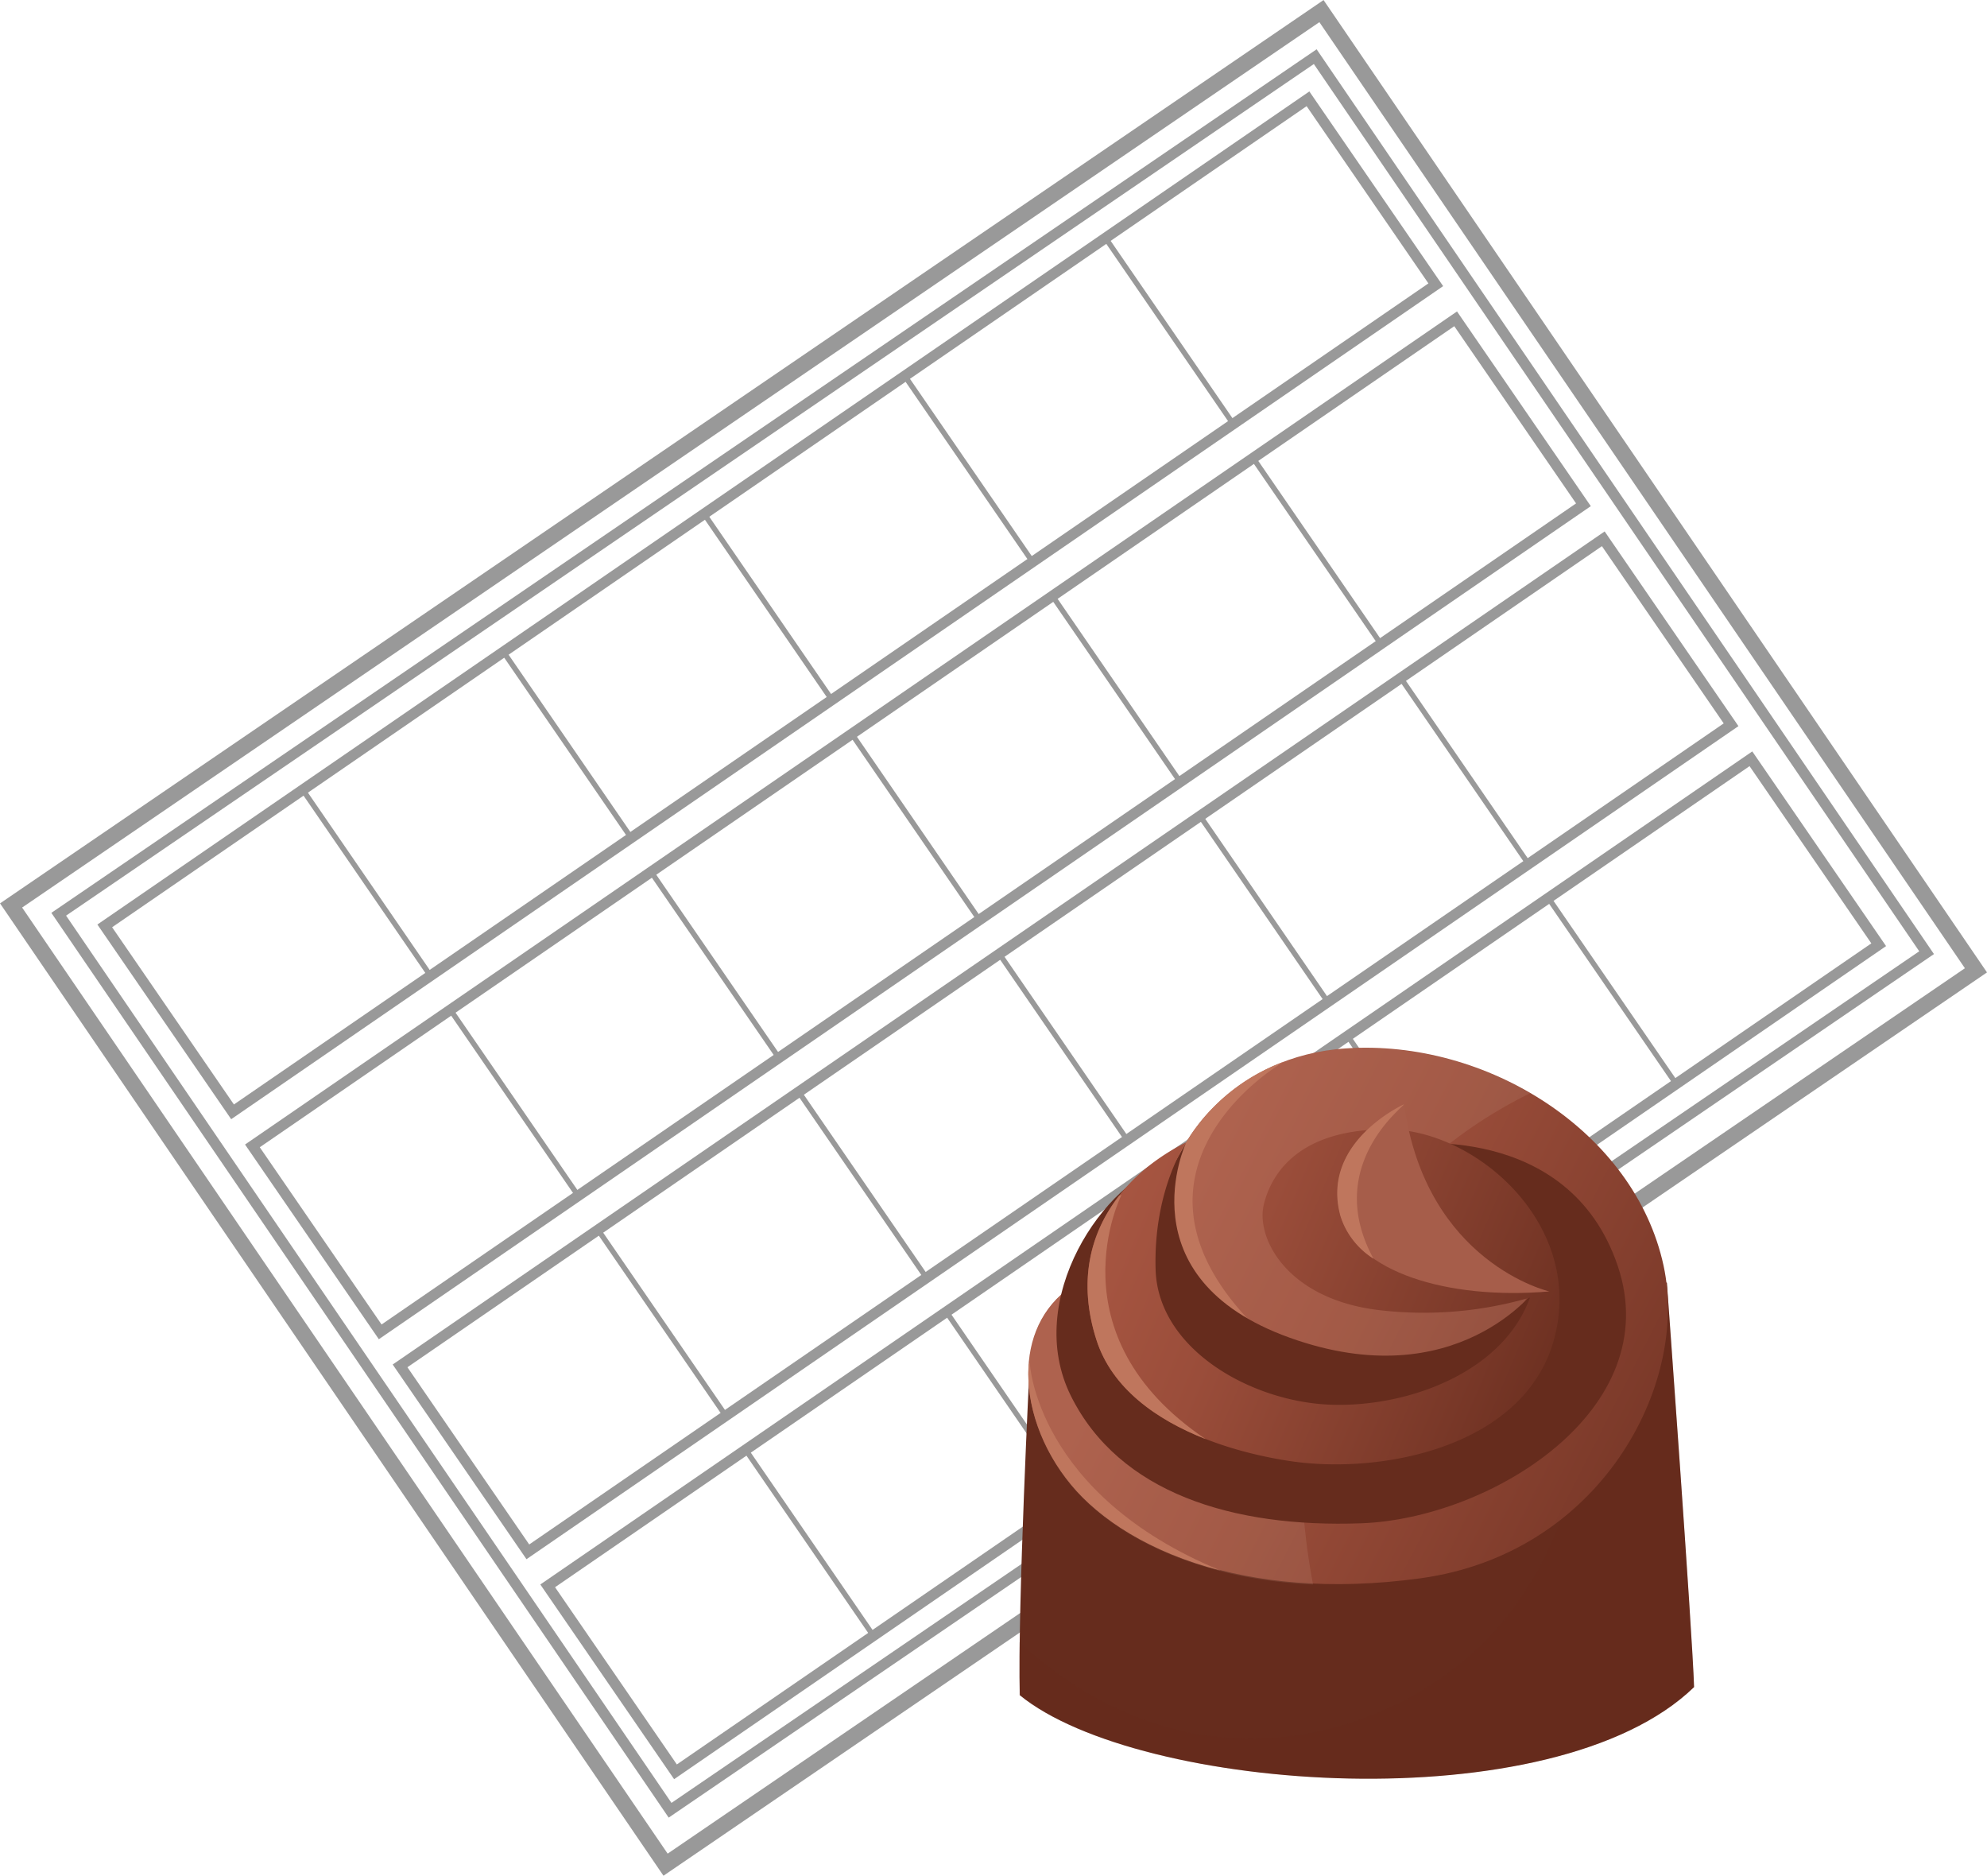
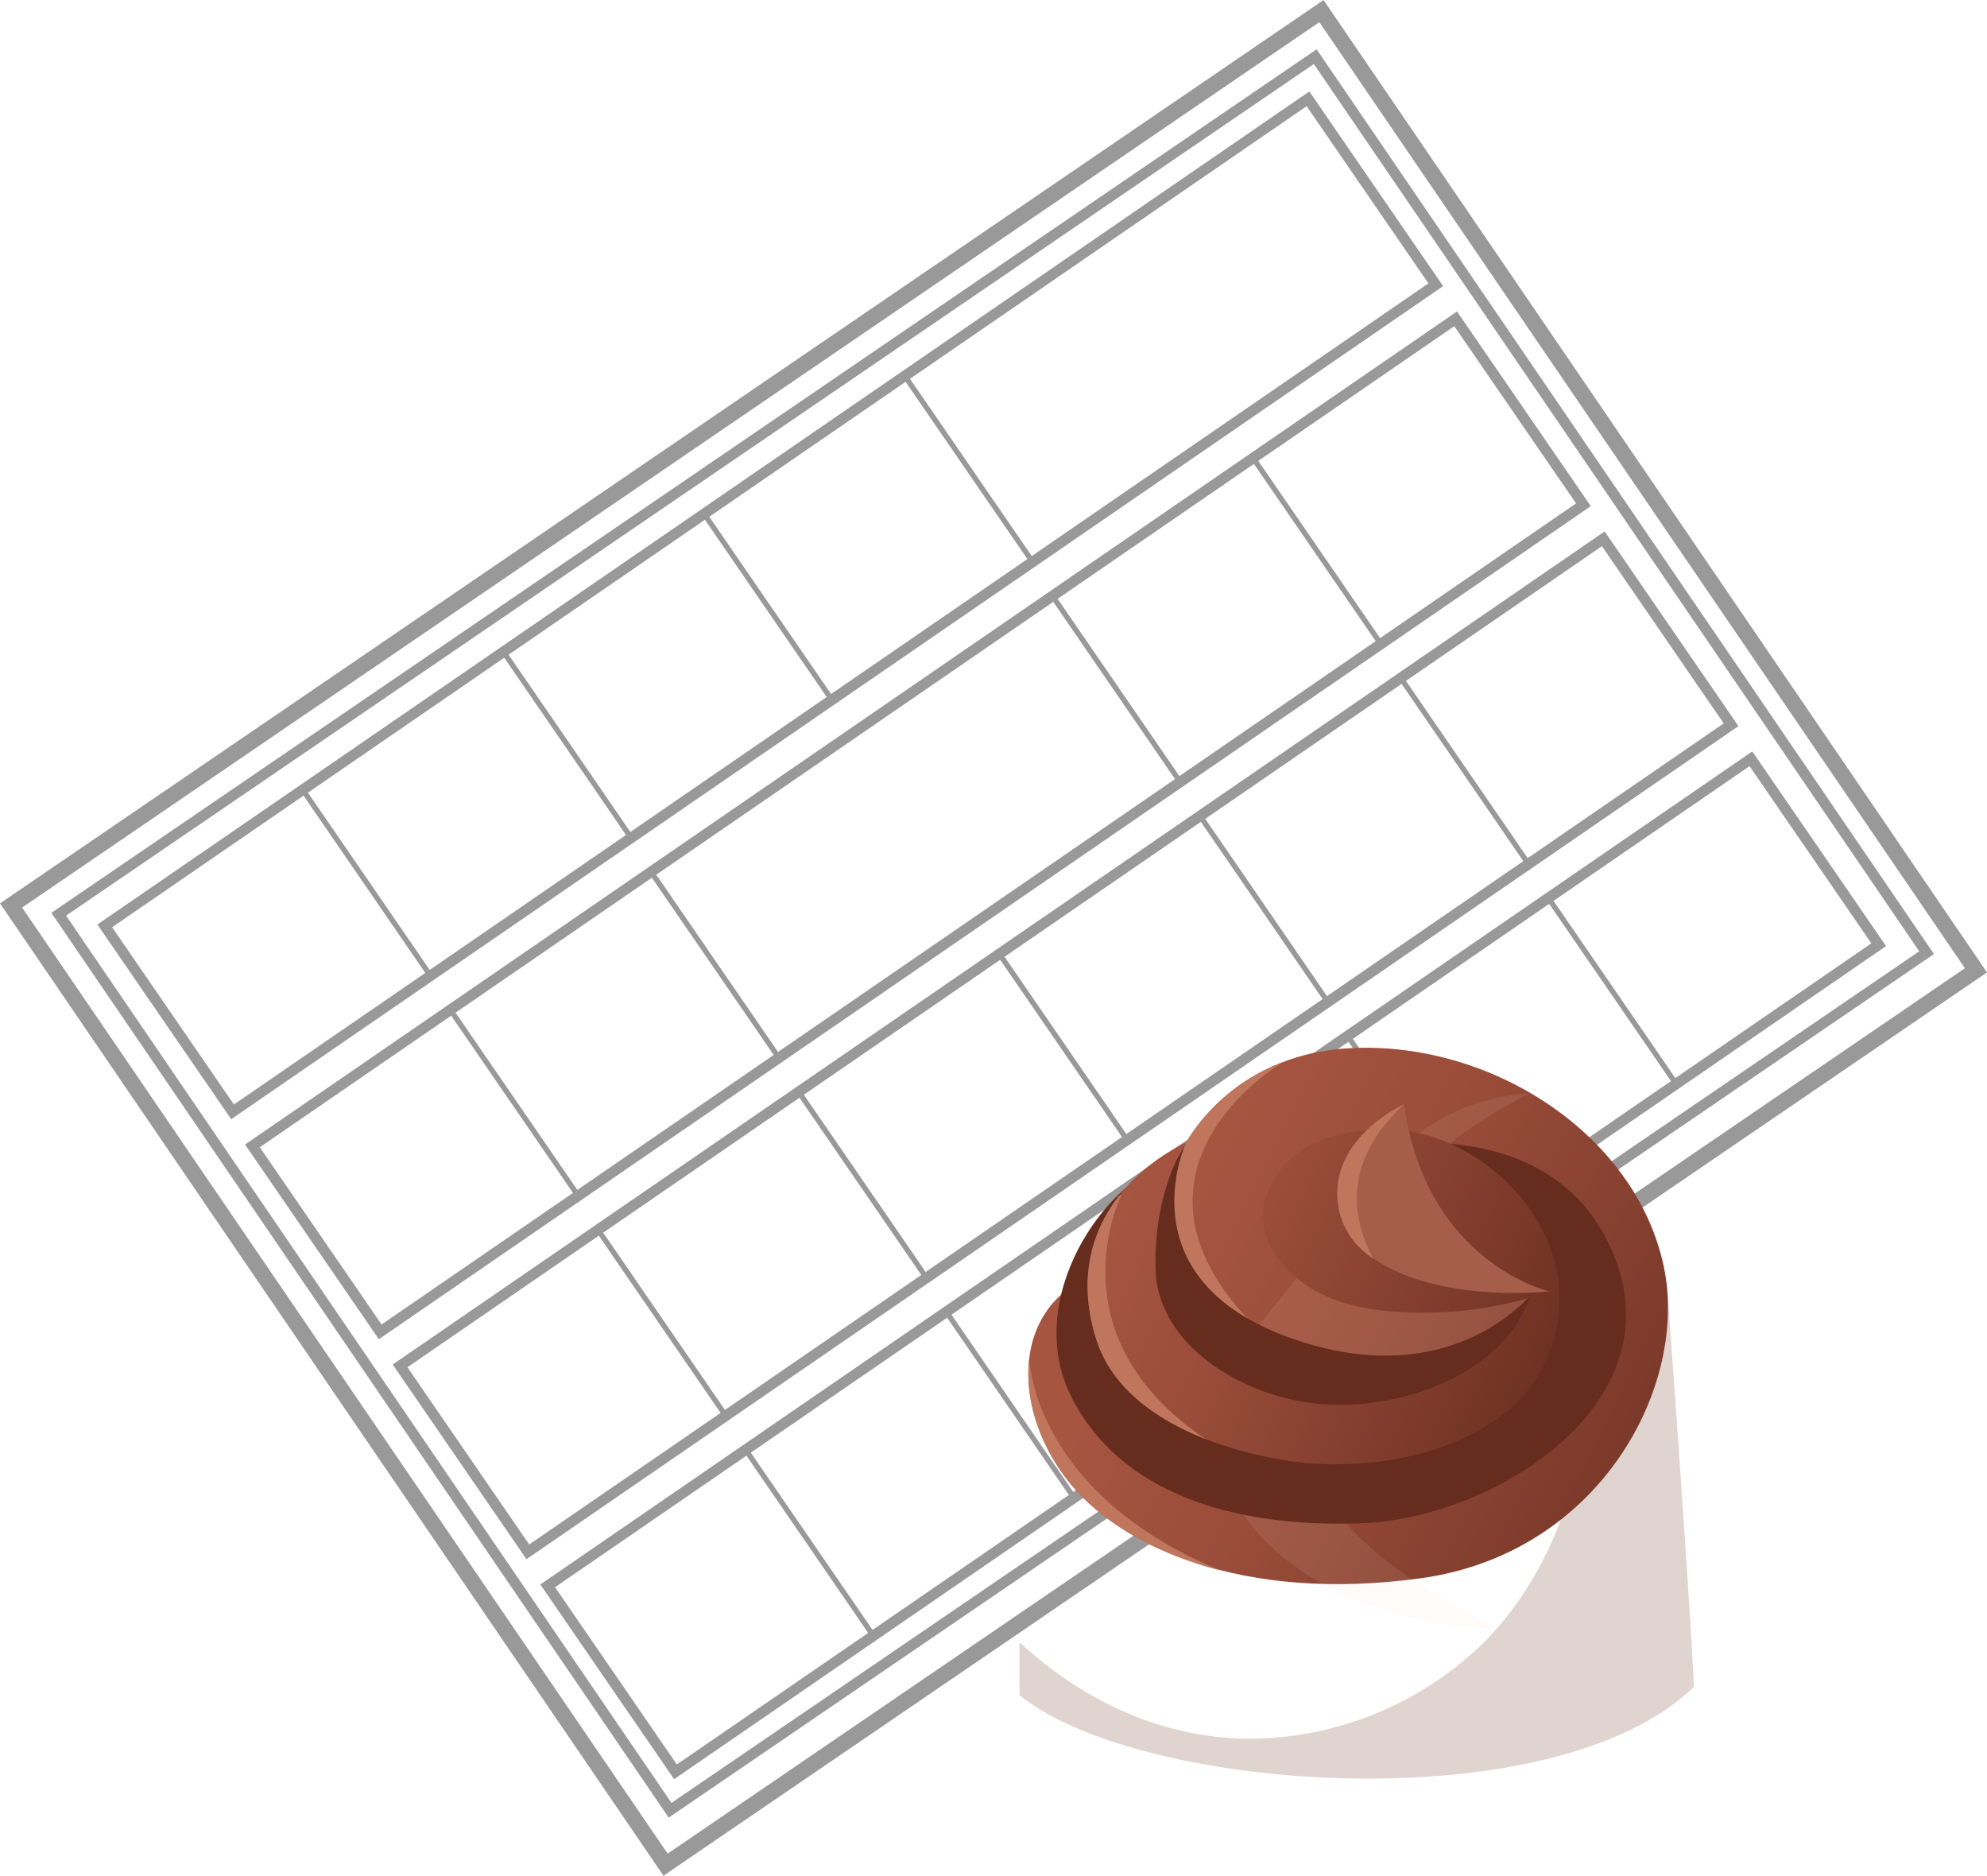
<svg xmlns="http://www.w3.org/2000/svg" xmlns:xlink="http://www.w3.org/1999/xlink" viewBox="0 0 375.01 353.96">
  <defs>
    <style>.cls-1{isolation:isolate;}.cls-2,.cls-3,.cls-4{fill:none;stroke:#999;stroke-miterlimit:10;}.cls-2{stroke-width:3px;}.cls-3{stroke-width:2px;}.cls-5,.cls-6{fill:#662c1d;}.cls-6{opacity:0.2;mix-blend-mode:multiply;}.cls-7{fill:url(#linear-gradient);}.cls-8{fill:#f1d6c1;opacity:0.1;}.cls-9{fill:#bf765d;}.cls-10{fill:url(#linear-gradient-2);}.cls-11{fill:#a65d4a;}</style>
    <linearGradient id="linear-gradient" x1="221.13" y1="232.66" x2="339.85" y2="293.01" gradientUnits="userSpaceOnUse">
      <stop offset="0" stop-color="#a65541" />
      <stop offset="0.27" stop-color="#9a4d3a" />
      <stop offset="0.75" stop-color="#793828" />
      <stop offset="1" stop-color="#662c1d" />
    </linearGradient>
    <linearGradient id="linear-gradient-2" x1="211.67" y1="227.16" x2="300.68" y2="265" xlink:href="#linear-gradient" />
  </defs>
  <title>Asset 2</title>
  <g class="cls-1">
    <g id="Layer_2" data-name="Layer 2">
      <g id="Layer_4" data-name="Layer 4">
        <rect class="cls-2" x="37.8" y="67.41" width="299.41" height="219.14" transform="translate(-67.13 136.49) rotate(-34.31)" />
        <rect class="cls-3" x="43.8" y="73.79" width="287.1" height="204.7" transform="translate(-66.69 136.26) rotate(-34.31)" />
        <rect class="cls-3" x="7.6" y="92.95" width="275.55" height="42.58" transform="translate(-39.14 102.42) rotate(-34.5)" />
        <line class="cls-4" x1="57.14" y1="149.04" x2="81.25" y2="184.14" />
        <line class="cls-4" x1="95.02" y1="123.02" x2="119.13" y2="158.11" />
        <line class="cls-4" x1="132.9" y1="96.99" x2="157.01" y2="132.08" />
        <line class="cls-4" x1="170.77" y1="70.96" x2="194.89" y2="106.05" />
-         <line class="cls-4" x1="208.65" y1="44.93" x2="232.76" y2="80.02" />
        <rect class="cls-3" x="35.46" y="134.47" width="275.55" height="42.58" transform="translate(-57.75 125.5) rotate(-34.5)" />
        <line class="cls-4" x1="85" y1="190.56" x2="109.12" y2="225.65" />
        <line class="cls-4" x1="122.88" y1="164.53" x2="147" y2="199.62" />
-         <line class="cls-4" x1="160.76" y1="138.5" x2="184.87" y2="173.6" />
        <line class="cls-4" x1="198.64" y1="112.48" x2="222.75" y2="147.57" />
        <line class="cls-4" x1="236.51" y1="86.45" x2="260.63" y2="121.54" />
        <rect class="cls-3" x="63.33" y="175.99" width="275.55" height="42.58" transform="translate(-76.37 148.58) rotate(-34.5)" />
        <line class="cls-4" x1="112.87" y1="232.08" x2="136.98" y2="267.17" />
        <line class="cls-4" x1="150.74" y1="206.05" x2="174.86" y2="241.14" />
        <line class="cls-4" x1="188.62" y1="180.02" x2="212.74" y2="215.11" />
        <line class="cls-4" x1="226.5" y1="153.99" x2="250.61" y2="189.09" />
        <line class="cls-4" x1="264.38" y1="127.96" x2="288.49" y2="163.06" />
        <rect class="cls-3" x="91.19" y="217.5" width="275.55" height="42.58" transform="translate(-94.98 171.66) rotate(-34.5)" />
        <line class="cls-4" x1="140.73" y1="273.59" x2="164.84" y2="308.69" />
        <line class="cls-4" x1="178.61" y1="247.56" x2="202.72" y2="282.66" />
        <line class="cls-4" x1="216.49" y1="221.54" x2="240.6" y2="256.63" />
        <line class="cls-4" x1="254.36" y1="195.51" x2="278.48" y2="230.6" />
        <line class="cls-4" x1="292.24" y1="169.48" x2="316.36" y2="204.57" />
-         <path class="cls-5" d="M194.35,257.2s-2.33,46.17-1.88,62.69c22.41,18.32,100.8,24.13,127.26-1.53-.34-10.63-5.14-76.32-5.14-76.32Z" />
        <path class="cls-6" d="M314.59,242l-20.47,2.58a76.34,76.34,0,0,1,4,21.67c.69,15.41-7.39,33-18.11,43.74a63.81,63.81,0,0,1-43.74,18.12c-16.76,0-31.64-7-43.74-18.12l-.12-.12c0,3.88,0,7.32,0,10,22.41,18.32,100.8,24.13,127.26-1.53C319.39,307.73,314.59,242,314.59,242Z" />
        <path class="cls-7" d="M223.87,215.59s8.46-16.29,30.18-17.75c26.41-1.78,54.42,15.57,59.92,41,4.88,22.64-12,54.37-45.94,59s-56.36-6.22-65.9-17.75-11.54-28.19-.89-36.62Z" />
-         <path class="cls-8" d="M247.19,259.9c25.4,3.09,38.11-9,40.9-15,2.15-4.66-30.28-12.43-26.86-16.79,6.46-8.25,15.39-15.77,27.55-21.82a61.65,61.65,0,0,0-34.73-8.41c-21.72,1.46-30.18,17.75-30.18,17.75l-22.63,28c-10.65,8.43-8.66,25.08.89,36.62,7.49,9.06,22.94,17.71,45.69,18.75C245.84,288.62,244.48,274.51,247.19,259.9Z" />
+         <path class="cls-8" d="M247.19,259.9c25.4,3.09,38.11-9,40.9-15,2.15-4.66-30.28-12.43-26.86-16.79,6.46-8.25,15.39-15.77,27.55-21.82c-21.72,1.46-30.18,17.75-30.18,17.75l-22.63,28c-10.65,8.43-8.66,25.08.89,36.62,7.49,9.06,22.94,17.71,45.69,18.75C245.84,288.62,244.48,274.51,247.19,259.9Z" />
        <path class="cls-9" d="M239.36,252.69c-29.71-27.11-5.13-47.56,3-52.36a36.11,36.11,0,0,0-18.5,15.26l-12.76,15.76C219.05,244.22,239.36,252.69,239.36,252.69Z" />
        <path class="cls-5" d="M223.87,215.59s-12,25.52,19.53,36.84,46.6-9.32,46.6-9.32.89,13.76-7.54,18.64-46.38,15.31-56.81,6.21-15.09-28.85-15.09-28.85Z" />
        <path class="cls-5" d="M264.48,216s31.51-4.66,40.83,22.85c9.21,27.19-24,47.71-48.37,48.6s-45.72-5.77-54.81-24,6.31-40.76,18.86-44.16c0,0-14.65,22.42,3.1,38.84s42.39,9.54,42.39,9.54,23.08-5.33,26.63-20.86S264.48,216,264.48,216Z" />
        <path class="cls-10" d="M292.37,243.7a71.57,71.57,0,0,1-31.22,3.62c-18-1.77-24.18-13.53-22.63-20s7.32-14.42,23.74-14.2,36.84,18,31.07,39.5c-5.45,20.34-32.4,25.74-49.93,23.08-14.54-2.21-31.93-8.86-36.44-22.79-5.69-17.56,3.6-30.69,16.91-37.35,0,0-6.21,8.88-5.77,24s18.2,25.07,33.29,25.52,33.28-6.66,37.72-21.31Z" />
        <path class="cls-11" d="M265,208.4s-15.88,7.11-11.94,21.13c2.9,10.28,19.83,15.84,39.35,14.17C292.37,243.7,269.11,238.31,265,208.4Z" />
        <path class="cls-9" d="M227.55,271.57c-29.27-19.71-15.89-46.09-15.89-46.09l-.45.18c-5.5,7-7.81,16.28-4.25,27.28C209.87,261.93,218.14,267.88,227.55,271.57Z" />
        <path class="cls-9" d="M194.35,257.2l-.21.34c-.54,7.53,2.45,15.93,8,22.63,5.38,6.51,14.89,12.79,28.23,16.2C195.5,282,194.35,257.2,194.35,257.2Z" />
        <path class="cls-9" d="M253,229.53a14.83,14.83,0,0,0,6.23,8c-9.67-17.68,6.13-29,5.71-29.13C265,208.4,249.08,215.51,253,229.53Z" />
      </g>
    </g>
  </g>
</svg>